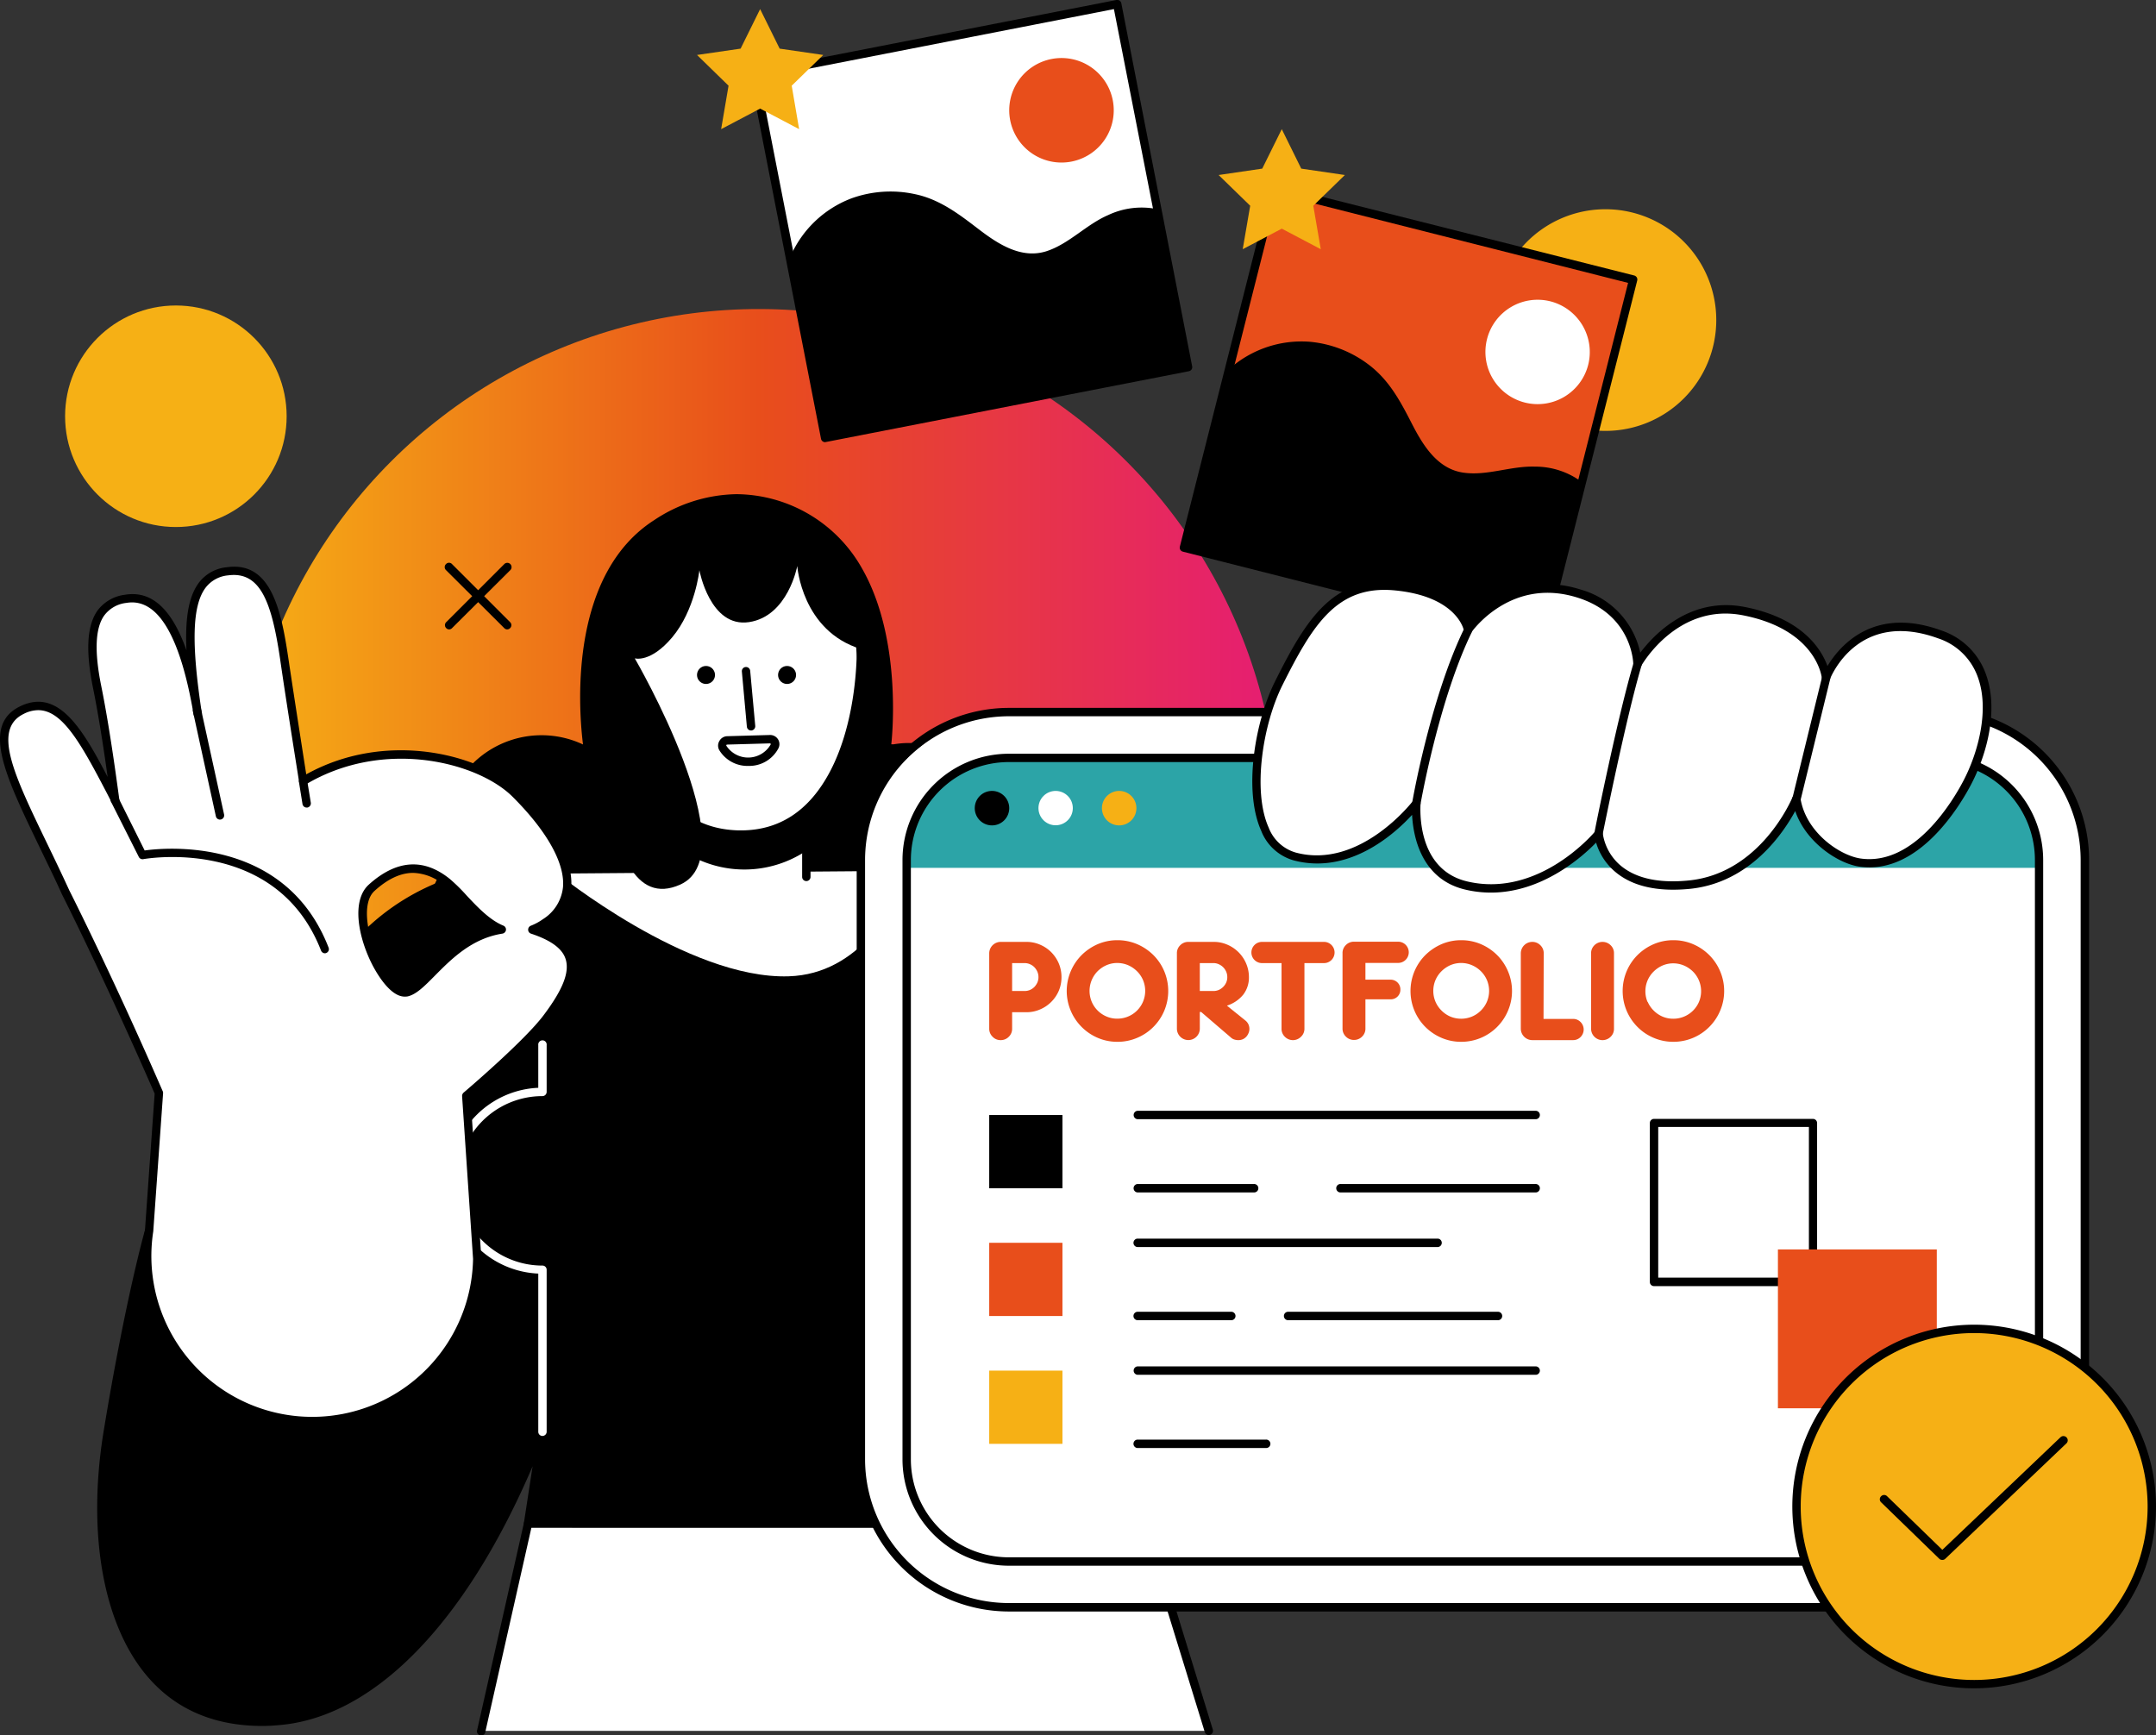
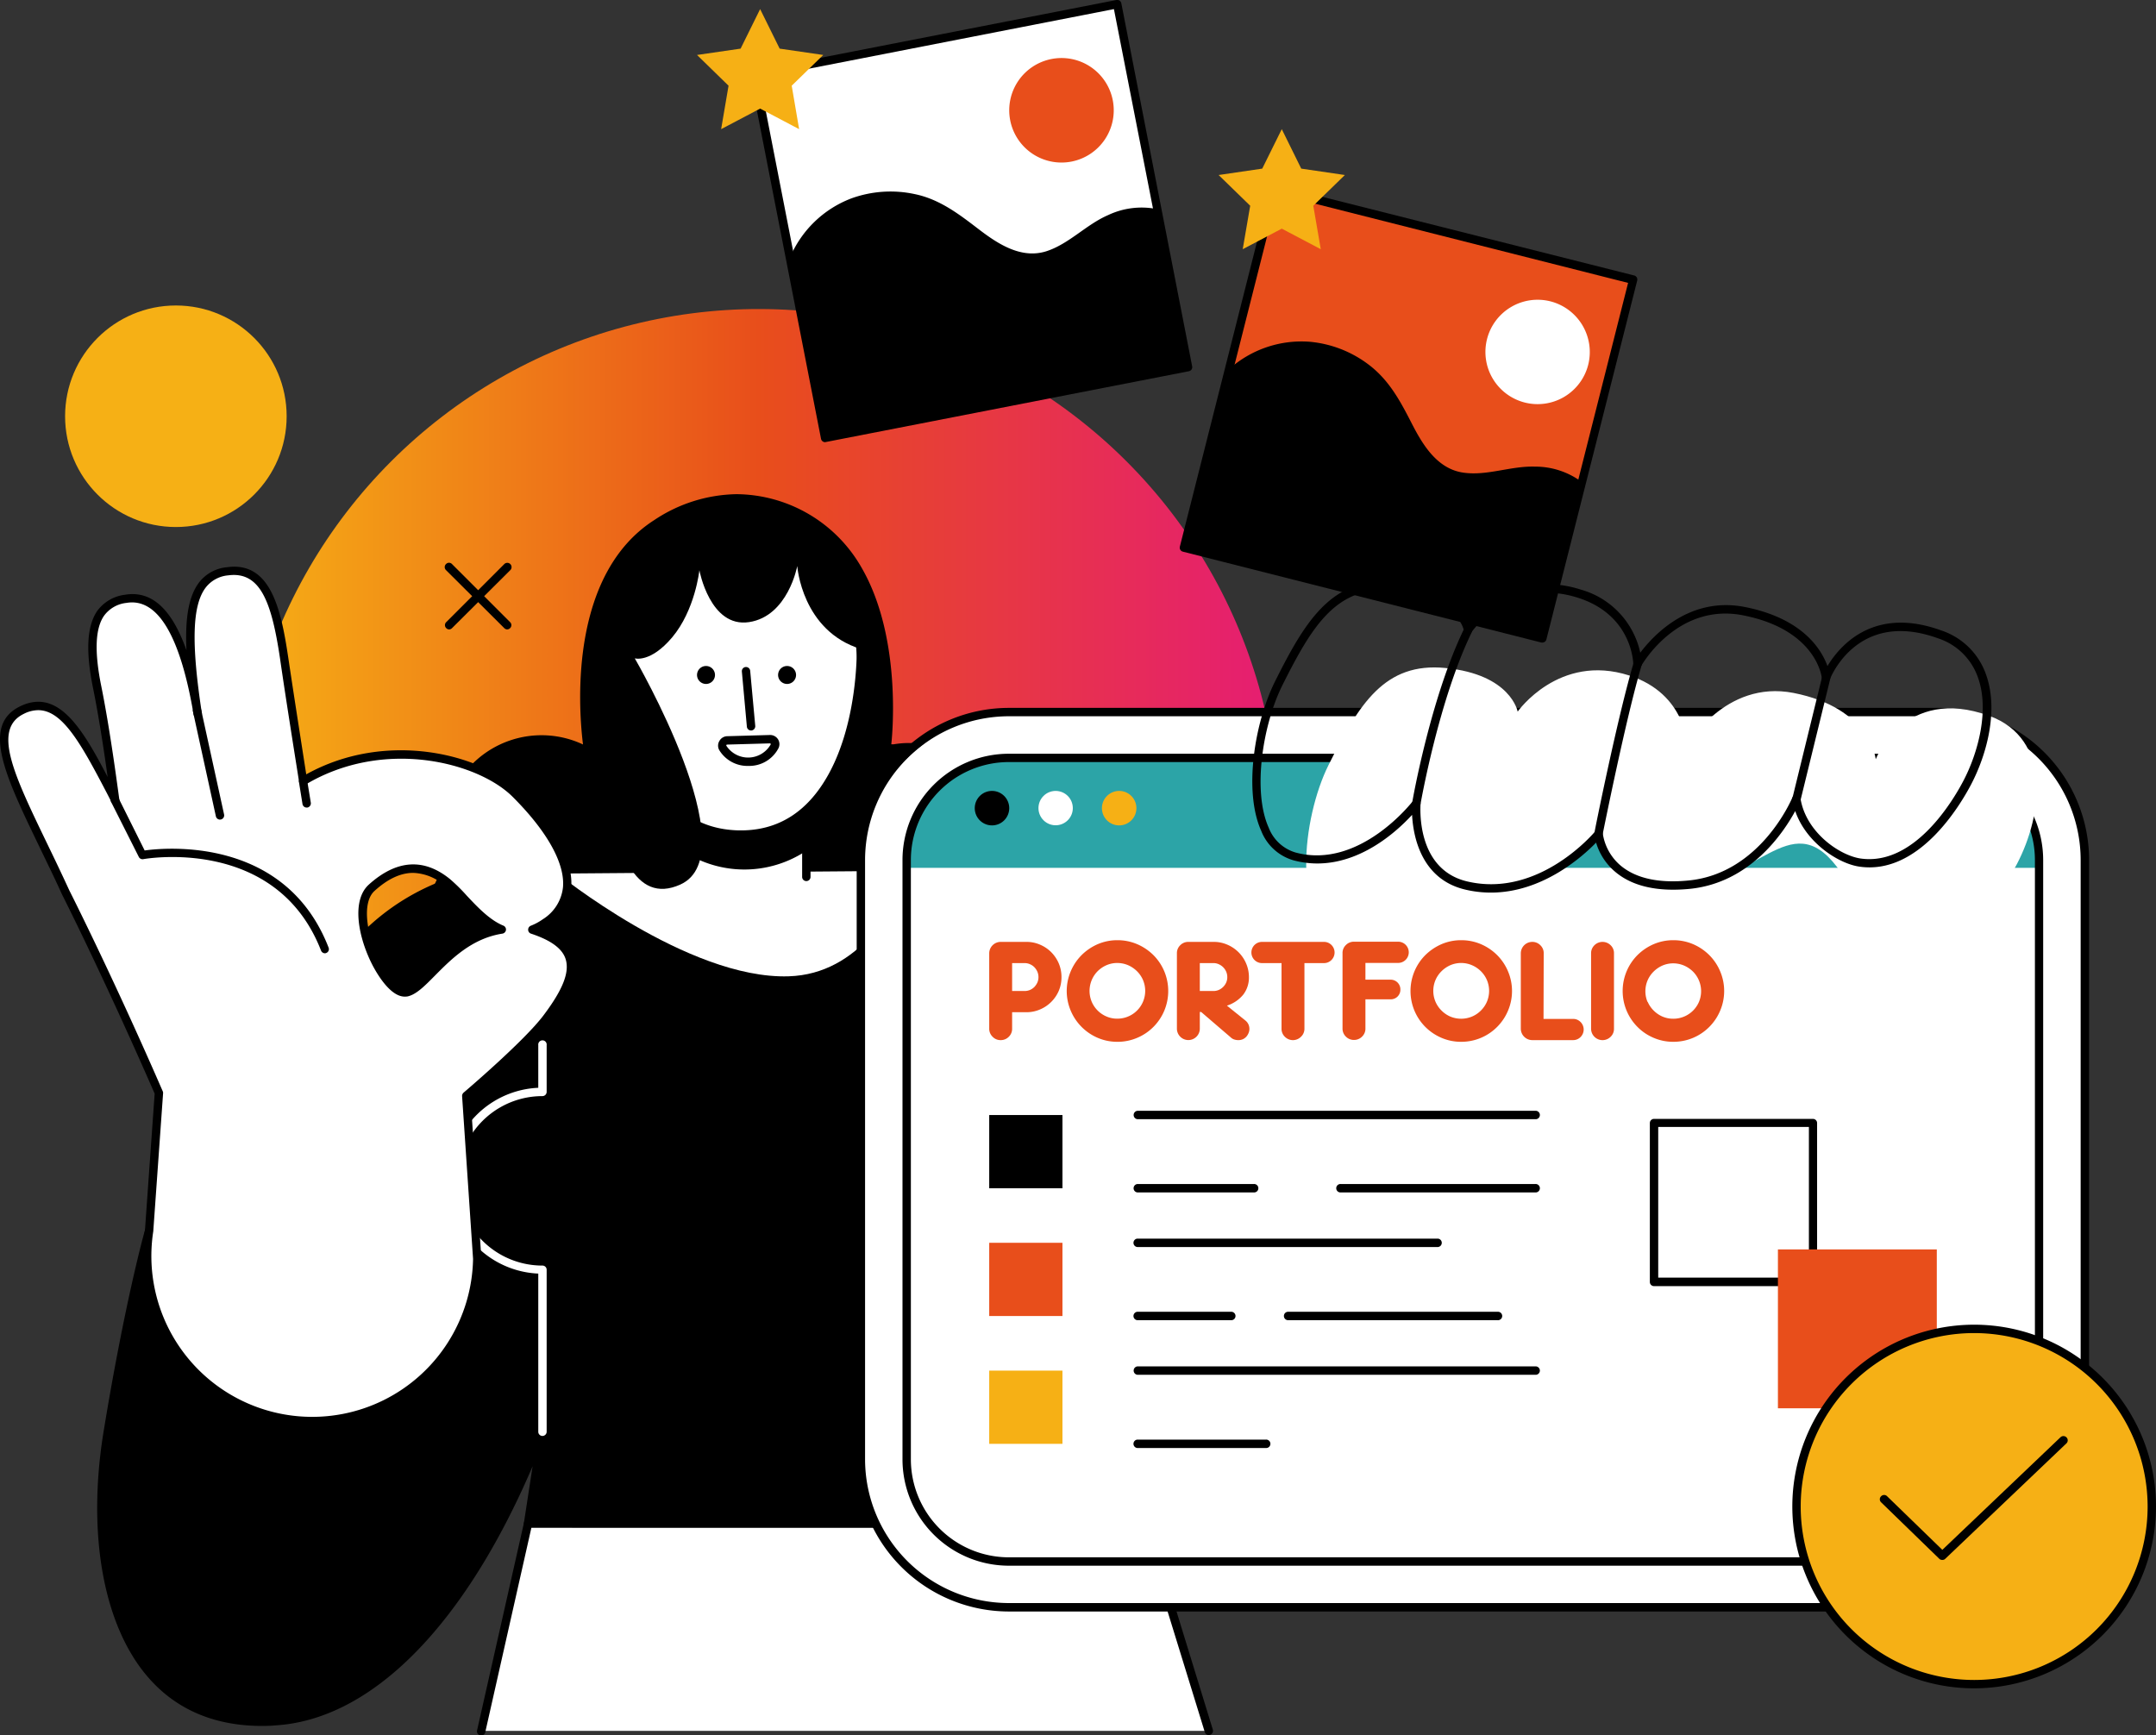
<svg xmlns="http://www.w3.org/2000/svg" viewBox="0 0 357.72 287.91">
  <rect x="0" y="0" width="357.72" height="287.91" fill="#333333" stroke="none" />
  <defs>
    <style>.cls-1{fill:url(#New_Gradient_Swatch_9);}.cls-2{fill:#f6b015;}.cls-3{fill:#fff;}.cls-4{fill:#e84e1b;}.cls-5{fill:#2ca4a7;}</style>
    <linearGradient id="New_Gradient_Swatch_9" x1="39.64" y1="137.55" x2="212.18" y2="137.55" gradientTransform="translate(134.14 -48.75) rotate(45)" gradientUnits="userSpaceOnUse">
      <stop offset="0" stop-color="#f6b015" />
      <stop offset="0.37" stop-color="#ec6719" />
      <stop offset="0.5" stop-color="#e84e1b" />
      <stop offset="1" stop-color="#e61d73" />
    </linearGradient>
  </defs>
  <g id="Layer_2" data-name="Layer 2">
    <g id="Layer_10" data-name="Layer 10">
      <circle class="cls-1" cx="125.91" cy="137.55" r="86.27" transform="translate(-60.39 129.32) rotate(-45)" />
-       <path class="cls-2" d="M284.76,53.11a18.39,18.39,0,1,1-18.38-18.39A18.38,18.38,0,0,1,284.76,53.11Z" />
      <circle class="cls-2" cx="29.18" cy="69.07" r="18.38" />
      <path d="M187.33,176.19A35.36,35.36,0,0,0,151.8,143.8l-65.2.54a37.15,37.15,0,0,0-23.47,8.57A38.2,38.2,0,0,0,56,160.85c-11.11,12.43-31.21,43.42-31.21,43.42s-3.3,11.67-6.85,33.3,1.19,49.64,27.73,48.06c18.49-1.1,34.23-21.86,44.33-48.06L87.61,252.8H190Z" />
      <path d="M165.73,139.19c0-.33,0-.66,0-1a14.9,14.9,0,0,0-14.9-14.9,15.07,15.07,0,0,0-2.53.21h-.42s2.06-17.06-4.84-29.15A24.09,24.09,0,0,0,122.19,82a25.25,25.25,0,0,0-13.64,4.3c-13.72,8.79-12.74,29.81-11.82,37.23a16.21,16.21,0,0,0-22.32,19.61,12.95,12.95,0,0,0,17.42,19l16.92,1.47c5.56.48,11.12,1,16.68,1.43a127.27,127.27,0,0,0,16.45.45,53.71,53.71,0,0,0,14-2.34,12.95,12.95,0,0,0,9.85-23.91Z" />
      <polygon class="cls-3" points="87.61 252.8 189.96 252.8 200.56 287.21 79.85 287.21 87.61 252.8" />
      <path d="M200.57,287.91a.71.71,0,0,1-.67-.49l-10.46-33.93H88.17l-7.64,33.87a.7.7,0,1,1-1.36-.3l7.77-34.41a.68.68,0,0,1,.67-.54H190a.68.68,0,0,1,.66.49L201.23,287a.69.69,0,0,1-.46.86A.51.51,0,0,1,200.57,287.91Z" />
      <path class="cls-3" d="M130.86,162c11.76-.36,17.88-11.57,20.48-18.21l-53.47.45-5.6.53S114.13,162.54,130.86,162Z" />
      <path d="M43.49,286.39c-7.73,0-14-2.6-18.61-7.73-7.65-8.48-10.52-23.88-7.68-41.2C20.72,216,24,204.2,24.07,204.08a1.08,1.08,0,0,1,.08-.19c.21-.31,20.27-31.18,31.29-43.5A37.93,37.93,0,0,1,86.6,143.65l65.19-.54a36.25,36.25,0,0,1,36.23,33s2.63,76.65,2.63,76.65a.67.67,0,0,1-.19.5.7.7,0,0,1-.5.21H87.61a.66.66,0,0,1-.52-.24.67.67,0,0,1-.16-.56l1.44-9.37c-11.34,26.48-26.73,42.05-42.71,43C44.92,286.37,44.2,286.39,43.49,286.39ZM25.38,204.56c-.33,1.19-3.48,12.83-6.8,33.13-2.15,13.05-1.34,30.43,7.33,40,4.76,5.28,11.36,7.7,19.66,7.21C62.07,284,78,266.6,89.3,237.32a.7.7,0,0,1,1.34.36l-2.22,14.43H189.24l-2.6-75.88a34.84,34.84,0,0,0-34.55-31.74h-.29L86.61,145a36.12,36.12,0,0,0-23,8.41,37,37,0,0,0-7,7.79C45.82,173.23,26.58,202.71,25.38,204.56Z" />
      <rect class="cls-3" x="112.87" y="129.6" width="20.92" height="17.18" />
      <path d="M133.79,146.2a.69.69,0,0,1-.7-.69V130.29H113.56v15.22a.7.7,0,0,1-1.39,0V129.6a.69.69,0,0,1,.69-.7h20.93a.69.69,0,0,1,.69.7v15.91A.69.69,0,0,1,133.79,146.2Z" />
      <path d="M133.79,132.11l-20.92-.68v9.48a18.49,18.49,0,0,0,20.92.25Z" />
      <path class="cls-3" d="M123.89,89.66a19.32,19.32,0,0,0-20.18,18.41c-.34,10.53,2.47,29.83,18.58,30.36s20.18-18.55,20.52-29.07A19.31,19.31,0,0,0,123.89,89.66Z" />
      <path d="M122.92,139.14l-.65,0c-15-.48-19.71-17-19.25-31.07a19.39,19.39,0,0,1,6.39-13.78A20.36,20.36,0,0,1,123.91,89a20.05,20.05,0,0,1,19.6,20.42c-.11,3.31-.76,11.79-4.43,19S129.89,139.14,122.92,139.14Zm.29-48.8a19,19,0,0,0-12.86,5,18,18,0,0,0-5.94,12.8c-.1,3-.42,29,17.9,29.64,6.81.22,12-3.15,15.53-10s4.17-15.17,4.28-18.39a18.65,18.65,0,0,0-18.26-19Z" />
      <rect class="cls-4" x="203.02" y="37.98" width="61.36" height="61.36" transform="translate(109.82 278.38) rotate(-75.8)" />
      <path class="cls-3" d="M263.51,60.54A8.66,8.66,0,1,1,257.23,50,8.68,8.68,0,0,1,263.51,60.54Z" />
      <path d="M262.47,80a12.9,12.9,0,0,0-7.81-2.57c-4-.13-7.91,1.56-11.83,1-4.31-.59-6.73-4.53-8.55-8.08-1.91-3.73-3.76-7.24-7.16-9.82a19,19,0,0,0-9.81-3.82,18,18,0,0,0-13.4,4.56l-7.47,29.55,59.48,15Z" />
      <path d="M255.92,106.62l-.17,0L196.27,91.54a.69.69,0,0,1-.43-.31.7.7,0,0,1-.08-.53l15.05-59.48a.71.71,0,0,1,.85-.51l59.48,15a.73.73,0,0,1,.43.32.7.7,0,0,1,.07.53l-15.05,59.48A.69.69,0,0,1,255.92,106.62ZM197.28,90.37l58.14,14.71,14.71-58.14L212,32.23Z" />
      <polygon class="cls-2" points="212.67 21.43 209.43 27.98 202.19 29.04 207.43 34.14 206.19 41.35 212.67 37.94 219.14 41.35 217.9 34.14 223.14 29.04 215.9 27.98 212.67 21.43" />
      <path d="M124.61,121.21a.69.69,0,0,1-.69-.63l-.83-9.14a.69.69,0,0,1,.63-.76.7.7,0,0,1,.75.63l.84,9.14a.71.71,0,0,1-.63.76Z" />
      <path d="M132.08,112a1.49,1.49,0,1,1-1.49-1.49A1.49,1.49,0,0,1,132.08,112Z" />
      <path d="M118.63,112a1.49,1.49,0,1,1-1.49-1.49A1.49,1.49,0,0,1,118.63,112Z" />
      <path d="M124.19,127.09a5.48,5.48,0,0,1-4.84-2.6,1.5,1.5,0,0,1,0-1.52,1.52,1.52,0,0,1,1.31-.81l7.09-.2a1.54,1.54,0,0,1,1.36.75,1.52,1.52,0,0,1,0,1.54,5.45,5.45,0,0,1-4.74,2.84Zm-3.55-3.54a.15.15,0,0,0-.12.07.12.12,0,0,0,0,.13,4.31,4.31,0,0,0,7.34-.2.12.12,0,0,0,0-.13s0-.06-.12-.07Z" />
      <path d="M122.56,83.62c-21,.86-22.61,25.55-22.61,25.55s-2.26,44.44,12.92,37.61c11.33-5.1-7.55-37.54-7.55-37.54s2.58.8,6.18-3.45c3.85-4.56,4.54-11.17,4.54-11.17s1.76,9.59,8.24,8.61,8-9.31,8-9.31.75,10.8,10.59,13.78C141.39,94.08,132.86,83.2,122.56,83.62Z" />
      <path d="M88.32,154.93l-5.07,0a.71.71,0,0,1-.69-.7.69.69,0,0,1,.7-.69l5.06,0a.71.71,0,0,1,.7.7A.7.7,0,0,1,88.32,154.93Z" />
      <rect class="cls-3" x="170.1" y="90.88" width="148.55" height="203.1" rx="24.54" transform="translate(436.8 -51.94) rotate(90)" />
      <path d="M321.38,267.4h-154a25.27,25.27,0,0,1-25.24-25.24V142.7a25.27,25.27,0,0,1,25.24-25.24h154a25.27,25.27,0,0,1,25.24,25.24v99.46A25.27,25.27,0,0,1,321.38,267.4Zm-154-148.55a23.88,23.88,0,0,0-23.85,23.85v99.46A23.88,23.88,0,0,0,167.37,266h154a23.88,23.88,0,0,0,23.85-23.85V142.7a23.88,23.88,0,0,0-23.85-23.85Z" />
      <rect class="cls-3" x="177.7" y="98.48" width="133.34" height="187.9" rx="16.94" transform="translate(436.8 -51.94) rotate(90)" />
      <path class="cls-5" d="M150.43,142.7V144H338.32V142.7a16.93,16.93,0,0,0-16.94-16.94h-154A16.93,16.93,0,0,0,150.43,142.7Z" />
      <path d="M321.38,259.8h-154a17.66,17.66,0,0,1-17.64-17.64V142.7a17.65,17.65,0,0,1,17.64-17.63h154A17.65,17.65,0,0,1,339,142.7v99.46A17.66,17.66,0,0,1,321.38,259.8Zm-154-133.35a16.27,16.27,0,0,0-16.25,16.25v99.46a16.27,16.27,0,0,0,16.25,16.25h154a16.27,16.27,0,0,0,16.25-16.25V142.7a16.27,16.27,0,0,0-16.25-16.25Z" />
      <path d="M167.45,134.09a2.86,2.86,0,1,1-2.85-2.85A2.86,2.86,0,0,1,167.45,134.09Z" />
      <path class="cls-2" d="M188.55,134.09a2.86,2.86,0,1,1-2.86-2.85A2.86,2.86,0,0,1,188.55,134.09Z" />
      <circle class="cls-3" cx="175.15" cy="134.09" r="2.85" />
-       <path class="cls-3" d="M280.29,146.79c-14.27,1.42-15.07-8.44-15.07-8.44s-9.41,11.54-22,8.58c-9.28-2.19-8.28-13.6-8.28-13.6s-8.95,11.81-20.17,8.76c-9-2.44-7-20-2.61-28.77,5.07-10.14,9.29-17.06,19.37-16.08,10.89,1.06,12,7.24,12,7.24s6.83-9.74,18.5-6c9.52,3.07,9.62,11.67,9.62,11.67s6.23-11,17.65-8.77c12.77,2.51,13.64,11,13.64,11s4.74-12.31,18.83-7.2c10.41,3.78,8.91,16.38,4.58,24.62-3,5.64-9.43,14.47-17.81,13.24-3.88-.56-9.62-4.76-10.52-10.55C298.08,132.56,292.89,145.54,280.29,146.79Z" />
+       <path class="cls-3" d="M280.29,146.79c-14.27,1.42-15.07-8.44-15.07-8.44s-9.41,11.54-22,8.58s-8.95,11.81-20.17,8.76c-9-2.44-7-20-2.61-28.77,5.07-10.14,9.29-17.06,19.37-16.08,10.89,1.06,12,7.24,12,7.24s6.83-9.74,18.5-6c9.52,3.07,9.62,11.67,9.62,11.67s6.23-11,17.65-8.77c12.77,2.51,13.64,11,13.64,11s4.74-12.31,18.83-7.2c10.41,3.78,8.91,16.38,4.58,24.62-3,5.64-9.43,14.47-17.81,13.24-3.88-.56-9.62-4.76-10.52-10.55C298.08,132.56,292.89,145.54,280.29,146.79Z" />
      <path d="M247.37,148.11a18.33,18.33,0,0,1-4.27-.5c-7.33-1.73-8.63-8.89-8.81-12.4-2.89,3.16-10.47,10-19.66,7.55a8.18,8.18,0,0,1-5.38-4.92c-2.95-6.59-1.09-18,2.33-24.83,5.14-10.28,9.59-17.48,20.06-16.46,8.35.81,11.24,4.55,12.19,6.55,2.19-2.45,8.75-8.39,18.47-5.26a13.94,13.94,0,0,1,9.85,10.46c2.28-3,8.25-9.36,17.35-7.58,9.55,1.88,12.7,7,13.71,9.8,2-3.31,7.6-10,18.85-5.92a11.79,11.79,0,0,1,7.34,7c2.31,6,.29,13.52-2.37,18.59-1.87,3.56-8.73,15.05-18.53,13.61-3.51-.51-8.85-4-10.64-9.22-2,3.67-7.5,11.91-17.5,12.91-5.32.52-9.47-.41-12.31-2.78a10.09,10.09,0,0,1-3.23-4.89C262.46,142.24,255.87,148.11,247.37,148.11ZM235,132.63a.74.74,0,0,1,.25.05.69.69,0,0,1,.44.71c0,.44-.83,10.84,7.75,12.87,12,2.82,21.17-8.23,21.26-8.34a.69.69,0,0,1,1.23.38,8.64,8.64,0,0,0,3,5.36c2.55,2.11,6.33,2.93,11.26,2.44,12-1.19,17.16-13.67,17.21-13.8a.69.69,0,0,1,.73-.43.67.67,0,0,1,.6.58c.88,5.62,6.43,9.46,9.94,10,8.9,1.3,15.34-9.53,17.09-12.88,2.41-4.59,4.46-11.91,2.31-17.45a10.44,10.44,0,0,0-6.51-6.2c-13.26-4.81-17.76,6.33-17.95,6.8a.68.68,0,0,1-.74.44.71.71,0,0,1-.6-.62c0-.32-1-8.07-13.07-10.44-10.78-2.11-16.67,8-16.91,8.43a.7.7,0,0,1-1.3-.33c0-.33-.24-8.15-9.14-11-11-3.55-17.45,5.34-17.72,5.72a.69.69,0,0,1-1.25-.28c0-.22-1.24-5.68-11.41-6.67-9.59-.94-13.63,5.61-18.68,15.7-3.29,6.56-5,17.62-2.3,23.64a6.86,6.86,0,0,0,4.47,4.15c10.63,2.88,19.35-8.4,19.44-8.51A.68.68,0,0,1,235,132.63Z" />
      <path d="M235,134h-.12a.69.69,0,0,1-.57-.8c0-.17,3.08-17.61,8.68-29a.7.7,0,0,1,1.25.61c-5.51,11.25-8.53,28.49-8.56,28.67A.69.69,0,0,1,235,134Z" />
      <path d="M265.22,139.05h-.14a.7.7,0,0,1-.54-.82c0-.2,3.91-19.58,6.51-28.25a.69.69,0,1,1,1.33.4c-2.58,8.6-6.44,27.93-6.48,28.12A.7.7,0,0,1,265.22,139.05Z" />
      <path d="M298.08,133.25a.5.5,0,0,1-.17,0,.69.69,0,0,1-.51-.84l4.92-20.1a.69.69,0,0,1,1.35.33l-4.92,20.1A.69.69,0,0,1,298.08,133.25Z" />
      <path class="cls-4" d="M164.13,158.18a1.91,1.91,0,0,1,1.89-1.89h4.28a5.57,5.57,0,0,1,2.26.46,5.8,5.8,0,0,1,1.86,1.25,6,6,0,0,1,1.25,1.86,5.8,5.8,0,0,1,.45,2.28,5.71,5.71,0,0,1-.45,2.27,5.88,5.88,0,0,1-1.25,1.84,5.8,5.8,0,0,1-1.86,1.25,5.57,5.57,0,0,1-2.26.46h-2.37v2.72a1.82,1.82,0,0,1-.55,1.35,1.85,1.85,0,0,1-1.36.56,1.8,1.8,0,0,1-1.33-.56,1.83,1.83,0,0,1-.56-1.35Zm3.8,1.63v4.63H170a2.26,2.26,0,0,0,.9-.18,2.37,2.37,0,0,0,.73-.5,2.83,2.83,0,0,0,.49-.73,2.21,2.21,0,0,0,.18-.89,2.26,2.26,0,0,0-.18-.9,2.58,2.58,0,0,0-.49-.74,2.21,2.21,0,0,0-.73-.5,2.11,2.11,0,0,0-.9-.19Z" />
      <path class="cls-4" d="M182.13,172.21a8.46,8.46,0,0,1-4.47-4.49,8.36,8.36,0,0,1,0-6.56,8.42,8.42,0,0,1,1.8-2.68,8.69,8.69,0,0,1,2.67-1.81,8.17,8.17,0,0,1,3.27-.66,8.25,8.25,0,0,1,3.28.66,8.67,8.67,0,0,1,2.69,1.81,8.42,8.42,0,0,1,1.8,2.68,8.48,8.48,0,0,1,0,6.56,8.42,8.42,0,0,1-1.8,2.68,8.33,8.33,0,0,1-2.69,1.81,8.25,8.25,0,0,1-3.28.66A8.17,8.17,0,0,1,182.13,172.21Zm-1-6a4.63,4.63,0,0,0,2.46,2.46,4.47,4.47,0,0,0,1.79.36,4.62,4.62,0,0,0,4.27-2.82,4.63,4.63,0,0,0,0-3.58,4.64,4.64,0,0,0-1-1.47,4.85,4.85,0,0,0-1.47-1,4.61,4.61,0,0,0-1.81-.37,4.48,4.48,0,0,0-1.79.37,4.85,4.85,0,0,0-1.47,1,4.67,4.67,0,0,0-1,5Z" />
      <path class="cls-4" d="M206.65,169.35a1.74,1.74,0,0,1,.49.63,1.85,1.85,0,0,1,.16.76,1.71,1.71,0,0,1-.12.62,2.25,2.25,0,0,1-.34.6,1.88,1.88,0,0,1-.58.46,1.85,1.85,0,0,1-.8.17,2.16,2.16,0,0,1-.66-.1,1.43,1.43,0,0,1-.58-.34l-4.93-4.23h-.22v2.76a1.9,1.9,0,1,1-3.8,0v-12.5a1.8,1.8,0,0,1,.55-1.33,1.84,1.84,0,0,1,1.34-.56h4.21a5.57,5.57,0,0,1,2.26.46,5.89,5.89,0,0,1,3.13,3.13,5.74,5.74,0,0,1,.46,2.26,4.63,4.63,0,0,1-.94,2.9,5.77,5.77,0,0,1-2.71,1.83Zm-7.58-9.54v4.63h2.26a2.21,2.21,0,0,0,.89-.18,2.41,2.41,0,0,0,1.23-1.23,2.21,2.21,0,0,0,.18-.89,2.26,2.26,0,0,0-.18-.9,2.38,2.38,0,0,0-1.23-1.24,2.06,2.06,0,0,0-.89-.19Z" />
      <path class="cls-4" d="M219.65,156.29a1.74,1.74,0,0,1,1.26.51,1.76,1.76,0,0,1,0,2.5,1.74,1.74,0,0,1-1.26.51h-3.22v10.87a1.8,1.8,0,0,1-.57,1.35,1.88,1.88,0,0,1-2.68,0,1.82,1.82,0,0,1-.55-1.35V159.81h-3.24a1.76,1.76,0,1,1,0-3.52Z" />
      <path class="cls-4" d="M226,172a1.86,1.86,0,0,1-1.36.56,1.84,1.84,0,0,1-1.34-.56,1.82,1.82,0,0,1-.55-1.35v-12.5a1.8,1.8,0,0,1,.55-1.33,1.84,1.84,0,0,1,1.34-.56h7.34a1.76,1.76,0,1,1,0,3.52h-5.43v2.78h4.17a1.61,1.61,0,0,1,1.63,1.63,1.59,1.59,0,0,1-1.63,1.63h-4.17v4.83A1.82,1.82,0,0,1,226,172Z" />
      <path class="cls-4" d="M239.17,172.21a8.51,8.51,0,0,1-2.68-1.81,8.42,8.42,0,0,1-1.8-2.68,8.48,8.48,0,0,1,0-6.56,8.42,8.42,0,0,1,1.8-2.68,8.86,8.86,0,0,1,2.68-1.81,8.17,8.17,0,0,1,3.27-.66,8.25,8.25,0,0,1,3.28.66,8.62,8.62,0,0,1,2.68,1.81,8.42,8.42,0,0,1,1.8,2.68,8.36,8.36,0,0,1,0,6.56,8.42,8.42,0,0,1-1.8,2.68,8.37,8.37,0,0,1-6,2.47A8.17,8.17,0,0,1,239.17,172.21Zm-1-6a4.64,4.64,0,0,0,1,1.47,4.72,4.72,0,0,0,1.46,1,4.68,4.68,0,0,0,3.6,0,4.58,4.58,0,0,0,1.48-1,4.64,4.64,0,0,0,1-1.47,4.63,4.63,0,0,0,0-3.58,4.64,4.64,0,0,0-1-1.47,4.77,4.77,0,0,0-1.48-1,4.56,4.56,0,0,0-3.6,0,4.92,4.92,0,0,0-1.46,1,4.64,4.64,0,0,0-1,1.47,4.63,4.63,0,0,0,0,3.58Z" />
      <path class="cls-4" d="M256.1,169.07H261a1.71,1.71,0,0,1,1.24.51,1.76,1.76,0,0,1,0,2.5,1.71,1.71,0,0,1-1.24.51h-6.78a1.91,1.91,0,0,1-1.89-1.89V158.18a1.91,1.91,0,0,1,1.89-1.89,1.85,1.85,0,0,1,1.36.56,1.8,1.8,0,0,1,.55,1.33Z" />
      <path class="cls-4" d="M264.54,156.85a1.91,1.91,0,0,1,2.7,0,1.8,1.8,0,0,1,.55,1.33v12.5a1.82,1.82,0,0,1-.55,1.35,1.9,1.9,0,0,1-3.25-1.35v-12.5A1.84,1.84,0,0,1,264.54,156.85Z" />
      <path class="cls-4" d="M274.37,172.21a8.29,8.29,0,0,1-2.68-1.81,8.42,8.42,0,0,1-1.8-2.68,8.48,8.48,0,0,1,0-6.56,8.42,8.42,0,0,1,1.8-2.68,8.62,8.62,0,0,1,2.68-1.81,8.17,8.17,0,0,1,3.27-.66,8.29,8.29,0,0,1,3.28.66,8.62,8.62,0,0,1,2.68,1.81,8.42,8.42,0,0,1,1.8,2.68,8.36,8.36,0,0,1,0,6.56,8.42,8.42,0,0,1-1.8,2.68,8.37,8.37,0,0,1-6,2.47A8.17,8.17,0,0,1,274.37,172.21Zm-1-6a4.64,4.64,0,0,0,1,1.47,4.72,4.72,0,0,0,1.46,1,4.52,4.52,0,0,0,1.8.36,4.59,4.59,0,0,0,1.8-.36,4.6,4.6,0,0,0,2.47-2.46,4.61,4.61,0,0,0-1-5,4.89,4.89,0,0,0-1.48-1,4.6,4.6,0,0,0-1.8-.37,4.53,4.53,0,0,0-1.8.37,4.92,4.92,0,0,0-1.46,1,4.64,4.64,0,0,0-1,1.47,4.63,4.63,0,0,0,0,3.58Z" />
      <path d="M300.8,213.41H274.43a.69.69,0,0,1-.69-.69V186.35a.69.69,0,0,1,.69-.69H300.8a.69.69,0,0,1,.69.69v26.37A.69.69,0,0,1,300.8,213.41ZM275.13,212h25v-25h-25Z" />
      <rect class="cls-4" x="294.99" y="207.32" width="26.36" height="26.36" />
      <path d="M204.21,219.06H188.68a.7.7,0,0,1,0-1.39h15.53a.7.7,0,1,1,0,1.39Z" />
      <rect x="164.13" y="185.02" width="12.15" height="12.15" />
      <rect class="cls-4" x="164.13" y="206.22" width="12.15" height="12.15" />
      <rect class="cls-2" x="164.13" y="227.43" width="12.15" height="12.15" />
      <path d="M254.71,185.71h-66a.7.7,0,0,1,0-1.39h66a.7.7,0,1,1,0,1.39Z" />
      <path d="M254.71,197.86H222.49a.7.7,0,1,1,0-1.39h32.22a.7.7,0,1,1,0,1.39Z" />
      <path d="M208,197.86h-19.3a.7.7,0,0,1,0-1.39H208a.7.7,0,1,1,0,1.39Z" />
      <path d="M238.6,206.92H188.68a.7.7,0,0,1,0-1.39H238.6a.7.7,0,0,1,0,1.39Z" />
      <path d="M248.46,219.06H213.64a.7.7,0,0,1,0-1.39h34.82a.7.7,0,1,1,0,1.39Z" />
      <path d="M254.71,228.12h-66a.7.7,0,0,1,0-1.39h66a.7.7,0,1,1,0,1.39Z" />
      <path d="M210,240.27H188.68a.7.7,0,0,1,0-1.39H210a.7.7,0,1,1,0,1.39Z" />
      <circle class="cls-2" cx="327.55" cy="249.98" r="29.47" />
      <path d="M327.55,280.15A30.17,30.17,0,1,1,357.72,250,30.21,30.21,0,0,1,327.55,280.15Zm0-58.95A28.78,28.78,0,1,0,356.33,250,28.81,28.81,0,0,0,327.55,221.2Z" />
      <path d="M322.23,258.84a.65.65,0,0,1-.48-.2l-9.64-9.36a.69.69,0,0,1,0-1,.69.69,0,0,1,1,0l9.16,8.89,19.59-18.67a.71.71,0,0,1,1,0,.69.69,0,0,1,0,1l-20.08,19.13A.66.66,0,0,1,322.23,258.84Z" />
      <path d="M84.16,104.44a.7.7,0,0,1-.49-.21L74,94.6a.69.69,0,0,1,0-1,.68.68,0,0,1,1,0l9.63,9.63a.68.68,0,0,1,0,1A.67.67,0,0,1,84.16,104.44Z" />
      <path d="M74.53,104.44a.67.67,0,0,1-.49-.21.69.69,0,0,1,0-1l9.63-9.63a.69.69,0,0,1,1,1L75,104.23A.68.68,0,0,1,74.53,104.44Z" />
      <path class="cls-3" d="M90,238.27a.69.69,0,0,1-.69-.7V211.33a15.43,15.43,0,0,1,0-30.83v-7.09a.7.7,0,1,1,1.39,0v7.77a.7.7,0,0,1-.7.7A14,14,0,0,0,90,210a.69.69,0,0,1,.7.69v26.92A.7.7,0,0,1,90,238.27Z" />
      <path class="cls-3" d="M88.32,154.24a10.56,10.56,0,0,0,2.14-1.16c7.52-5.26,2.26-14.21-4.93-21.38-5.77-5.75-21.74-10.19-35.24-2.1,0,0-1.95-12.33-3.17-20.49S44.19,94,37.76,94.8s-7.34,8.16-5,23.65c-2.05-12.11-5.67-20.13-11.94-19.07-5.18.87-6.61,5.36-4.73,14.66,1.63,8,3,18.76,3,18.76-5.1-9.86-8.94-18.13-15.41-15-7.18,3.48-.08,14.29,7.2,30.22,0,0,6.89,13.58,15.5,33.32l-1.63,22.92a27.39,27.39,0,1,0,54.45,4.63l-1.83-27.08s10-8.48,13.36-12.93C96.75,160.9,96,156.79,88.32,154.24Zm-20.85,10.4c-3.72.81-10.28-13.31-5.8-17.34s8.68-4.07,12.6-.85c2.5,2.05,5.33,6.29,9,7.76C74.75,155.54,70.79,163.92,67.47,164.64Z" />
      <path d="M51.8,236.53a28.09,28.09,0,0,1-27.75-32.37l1.61-22.69c-8.47-19.41-15.34-33-15.41-33.13C9,145.54,7.72,143,6.51,140.45c-5.62-11.66-9.69-20.09-3.15-23.26,6.24-3,10.21,3.49,14.5,11.74-.53-3.85-1.42-9.83-2.42-14.75-1.26-6.22-1-10.27.66-12.76a6.69,6.69,0,0,1,4.63-2.73c4.38-.74,7.76,2.29,10.21,9.22-.26-5.56.42-9,2.05-11.21a6.59,6.59,0,0,1,4.68-2.58c7.17-1,8.94,6.83,10.14,14.89,1,6.72,2.52,16.38,3,19.48,13.44-7.47,29.23-3.24,35.2,2.72,4.27,4.25,9.25,10.5,8.76,16.1a8.49,8.49,0,0,1-3.92,6.34c-.26.18-.52.34-.78.5,2.87,1.18,4.5,2.66,5.1,4.57.81,2.62-.43,6-3.91,10.59-3.09,4.1-11.54,11.4-13.19,12.81l1.8,26.73A28.22,28.22,0,0,1,51.8,236.53ZM6.34,117.84a5.33,5.33,0,0,0-2.37.6C-1.32,121,2.29,128.5,7.76,139.85c1.21,2.5,2.46,5.1,3.74,7.89.05.11,7,13.8,15.5,33.33a.63.63,0,0,1,.06.33l-1.63,22.92a26.69,26.69,0,1,0,53.06,4.57l-1.82-27a.75.75,0,0,1,.24-.58c.1-.08,10-8.49,13.26-12.82s4.35-7.19,3.68-9.34c-.54-1.74-2.42-3.13-5.75-4.23a.68.68,0,0,1-.47-.64.7.7,0,0,1,.44-.67,9.28,9.28,0,0,0,2-1.08,7.14,7.14,0,0,0,3.34-5.32c.34-3.95-2.63-9.28-8.36-15s-21.37-9.8-34.39-2a.68.68,0,0,1-.65,0,.71.71,0,0,1-.4-.52c0-.13-2-12.43-3.16-20.5-1.38-9.22-3.23-14.43-8.59-13.72a5.3,5.3,0,0,0-3.75,2.05c-2.21,2.95-2.4,9.18-.62,20.81a.69.69,0,0,1-1.37.22c-2.23-13.15-6-19.38-11.14-18.51a5.3,5.3,0,0,0-3.73,2.15c-1.46,2.12-1.6,6-.44,11.7,1.62,8,2.95,18.7,3,18.81a.7.7,0,0,1-.49.75.71.71,0,0,1-.82-.35l-.73-1.42C13.44,123.37,10.36,117.84,6.34,117.84Zm60.8,47.53c-2.46,0-4.7-4-5.35-5.25-2.35-4.57-3.53-10.69-.59-13.34,4.61-4.15,9.16-4.44,13.51-.87a29.49,29.49,0,0,1,2.71,2.68c1.78,1.9,3.81,4.06,6.09,5a.7.7,0,0,1,.44.72.71.71,0,0,1-.59.61c-5.08.79-8.46,4.21-11.18,6.95-1.74,1.76-3.11,3.15-4.56,3.47A2.8,2.8,0,0,1,67.14,165.37Zm1.41-20.53c-2.09,0-4.22,1-6.42,3s-1.23,7.54.89,11.68c1.64,3.19,3.4,4.67,4.3,4.47,1.05-.23,2.36-1.55,3.88-3.09,2.38-2.41,5.55-5.61,10.06-6.92a27.54,27.54,0,0,1-4.85-4.41A27.81,27.81,0,0,0,73.83,147,8.31,8.31,0,0,0,68.55,144.84Z" />
      <path d="M53.92,158.18a.7.7,0,0,1-.65-.44C45.84,138.63,24,142.52,23.78,142.56a.69.69,0,0,1-.75-.37l-4.57-9.07a.7.7,0,1,1,1.24-.63L24,141.12c3.49-.48,23.35-2.35,30.52,16.12a.68.68,0,0,1-.39.89A.56.56,0,0,1,53.92,158.18Z" />
      <path d="M36.5,136a.7.7,0,0,1-.68-.54L32,118a.7.7,0,0,1,1.36-.3l3.82,17.45a.7.7,0,0,1-.53.83Z" />
      <path d="M50.88,134a.7.7,0,0,1-.69-.58l-.59-3.67a.7.7,0,0,1,.58-.8.69.69,0,0,1,.79.58l.6,3.67a.71.71,0,0,1-.58.8Z" />
      <rect class="cls-3" x="130.45" y="6" width="61.36" height="61.36" transform="translate(-4.04 31.55) rotate(-11.04)" />
      <path class="cls-4" d="M184.63,16.64a8.67,8.67,0,1,1-10.16-6.85A8.66,8.66,0,0,1,184.63,16.64Z" />
      <path d="M192,34.7a13,13,0,0,0-8.16,1c-3.63,1.57-6.48,4.79-10.26,6-4.16,1.3-8-1.22-11.19-3.66s-6.48-5-10.66-5.84a19.07,19.07,0,0,0-10.5.73,18,18,0,0,0-10.17,9.84l5.84,29.92,60.22-11.75Z" />
      <path d="M136.9,73.37a.69.69,0,0,1-.68-.57L124.46,12.58a.68.68,0,0,1,.11-.52.67.67,0,0,1,.44-.29L185.23,0a.7.7,0,0,1,.82.55L197.8,60.78a.71.71,0,0,1-.1.53.76.76,0,0,1-.45.29L137,73.35ZM126,13l11.49,58.86,58.86-11.49L184.82,1.51Z" />
      <polygon class="cls-2" points="126.12 1.51 122.88 8.07 115.65 9.12 120.88 14.22 119.65 21.43 126.12 18.02 132.59 21.43 131.36 14.22 136.59 9.12 129.36 8.07 126.12 1.51" />
    </g>
  </g>
</svg>